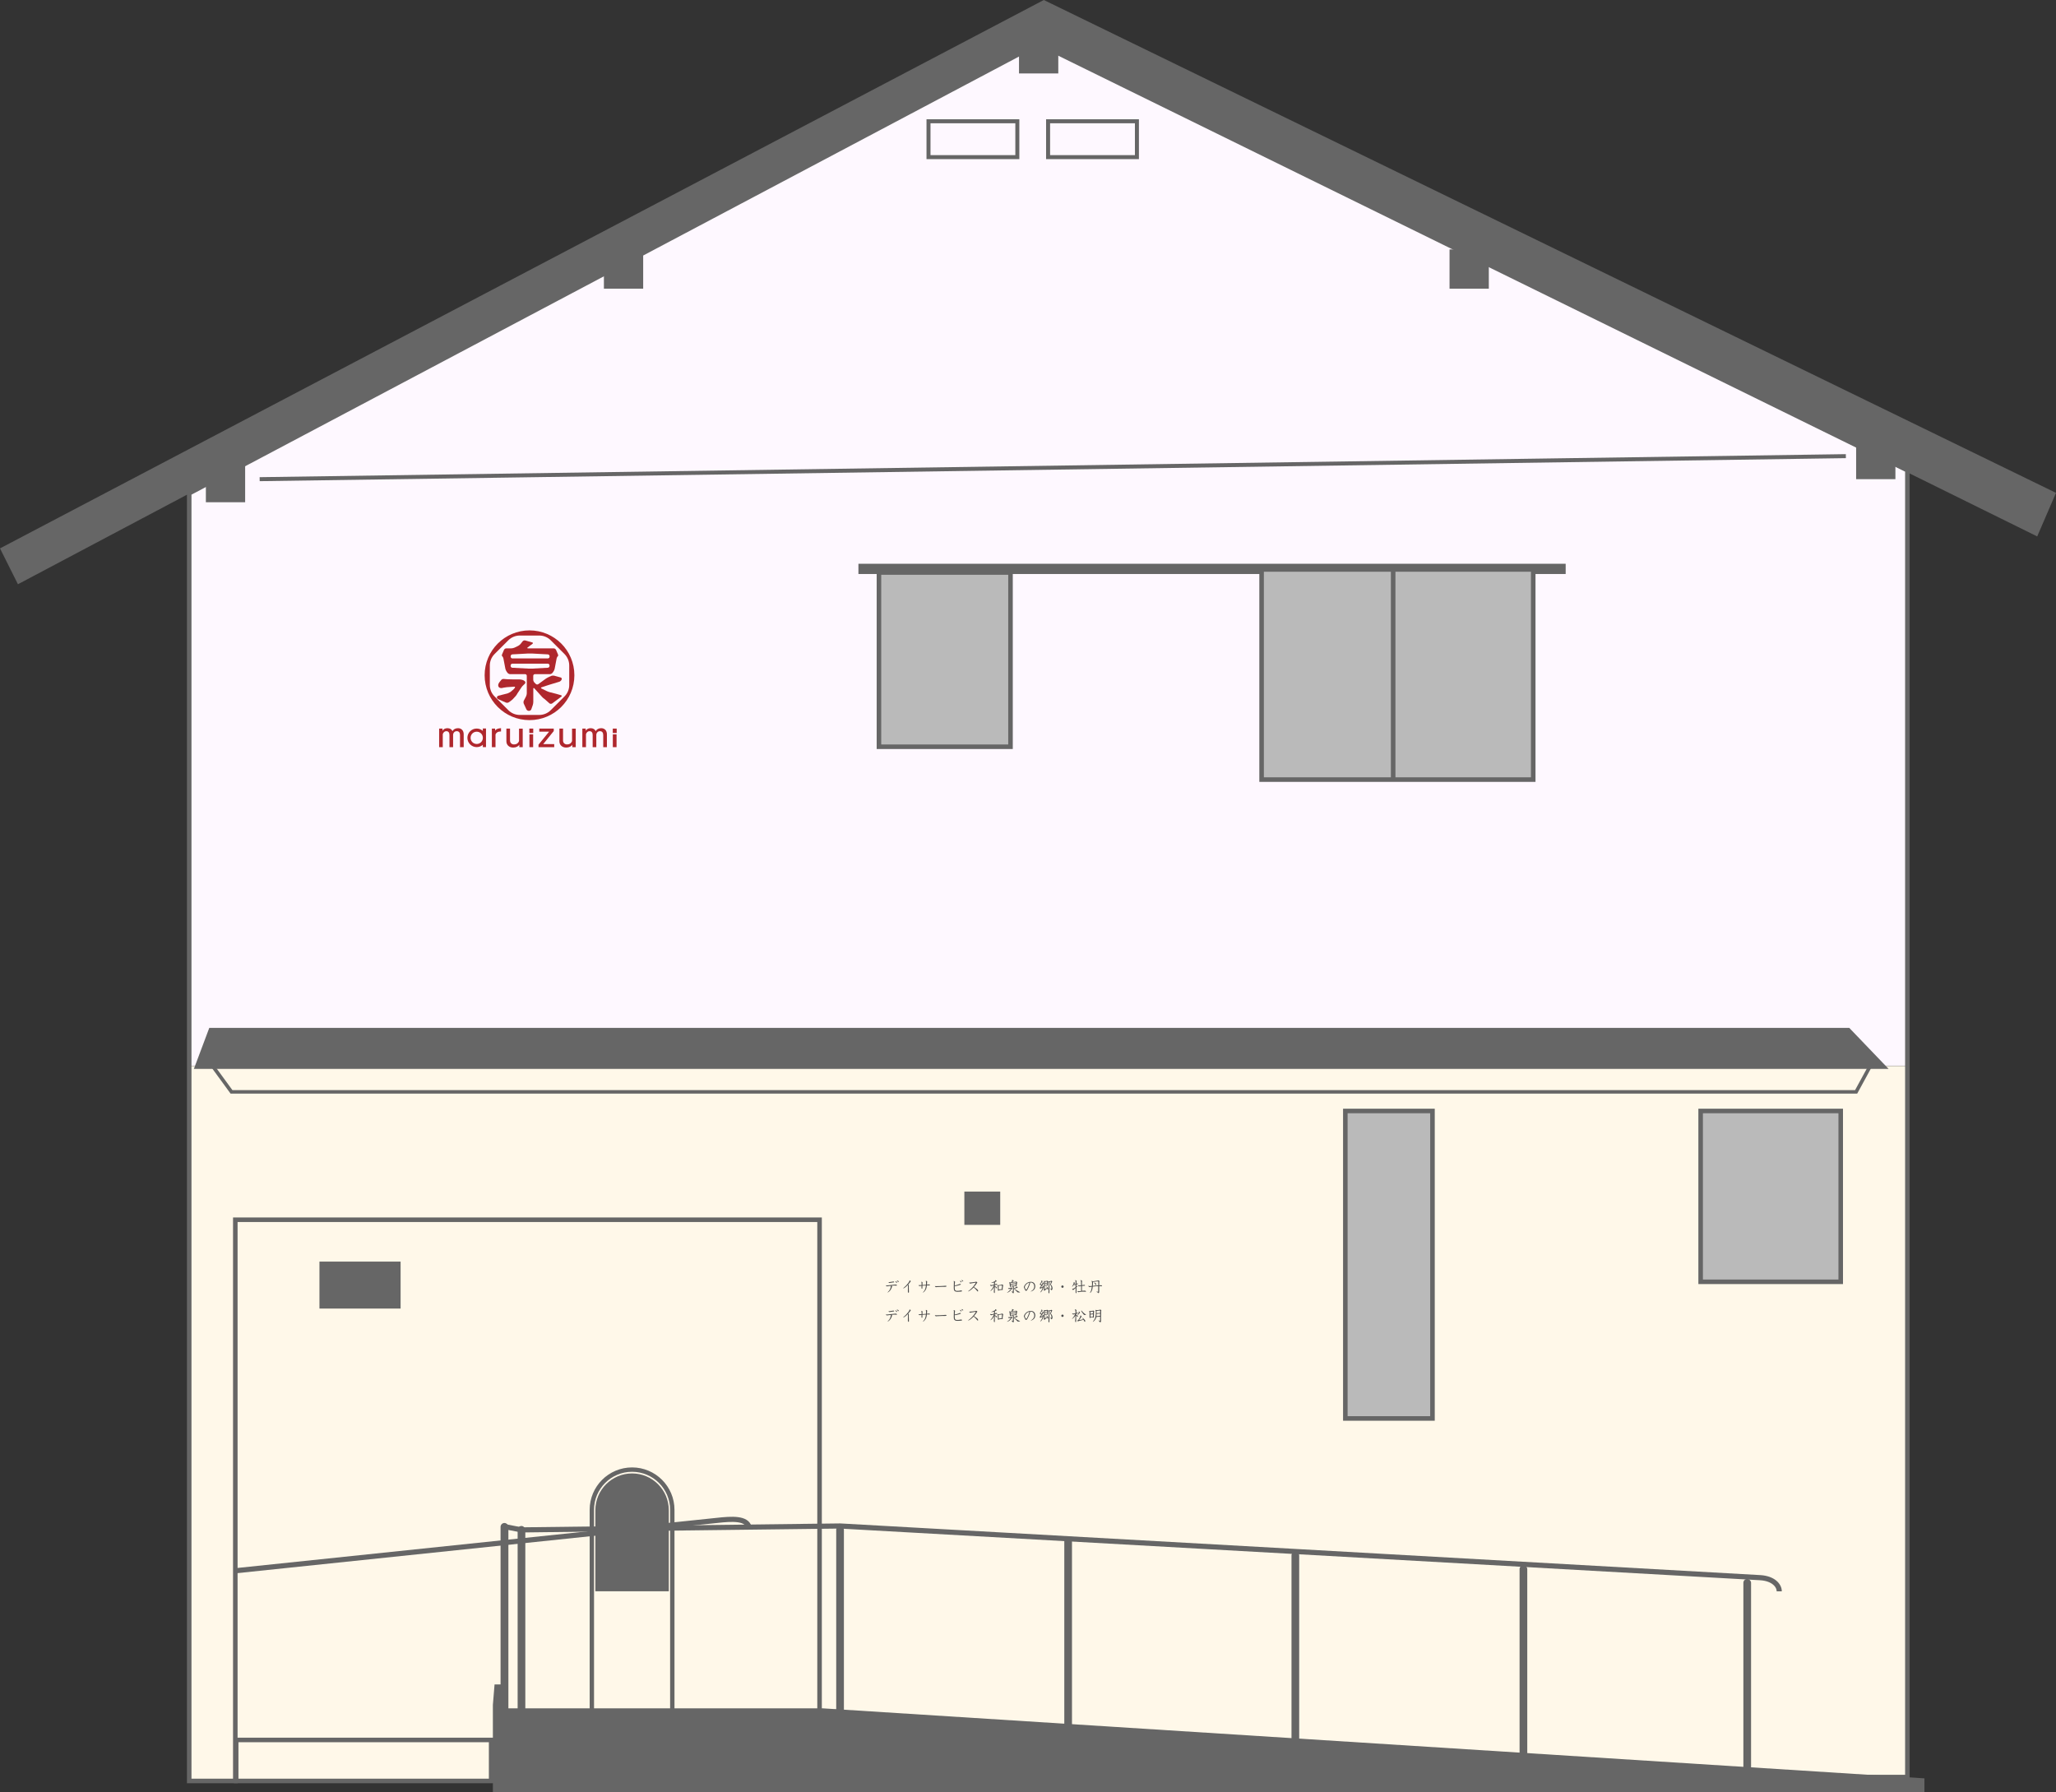
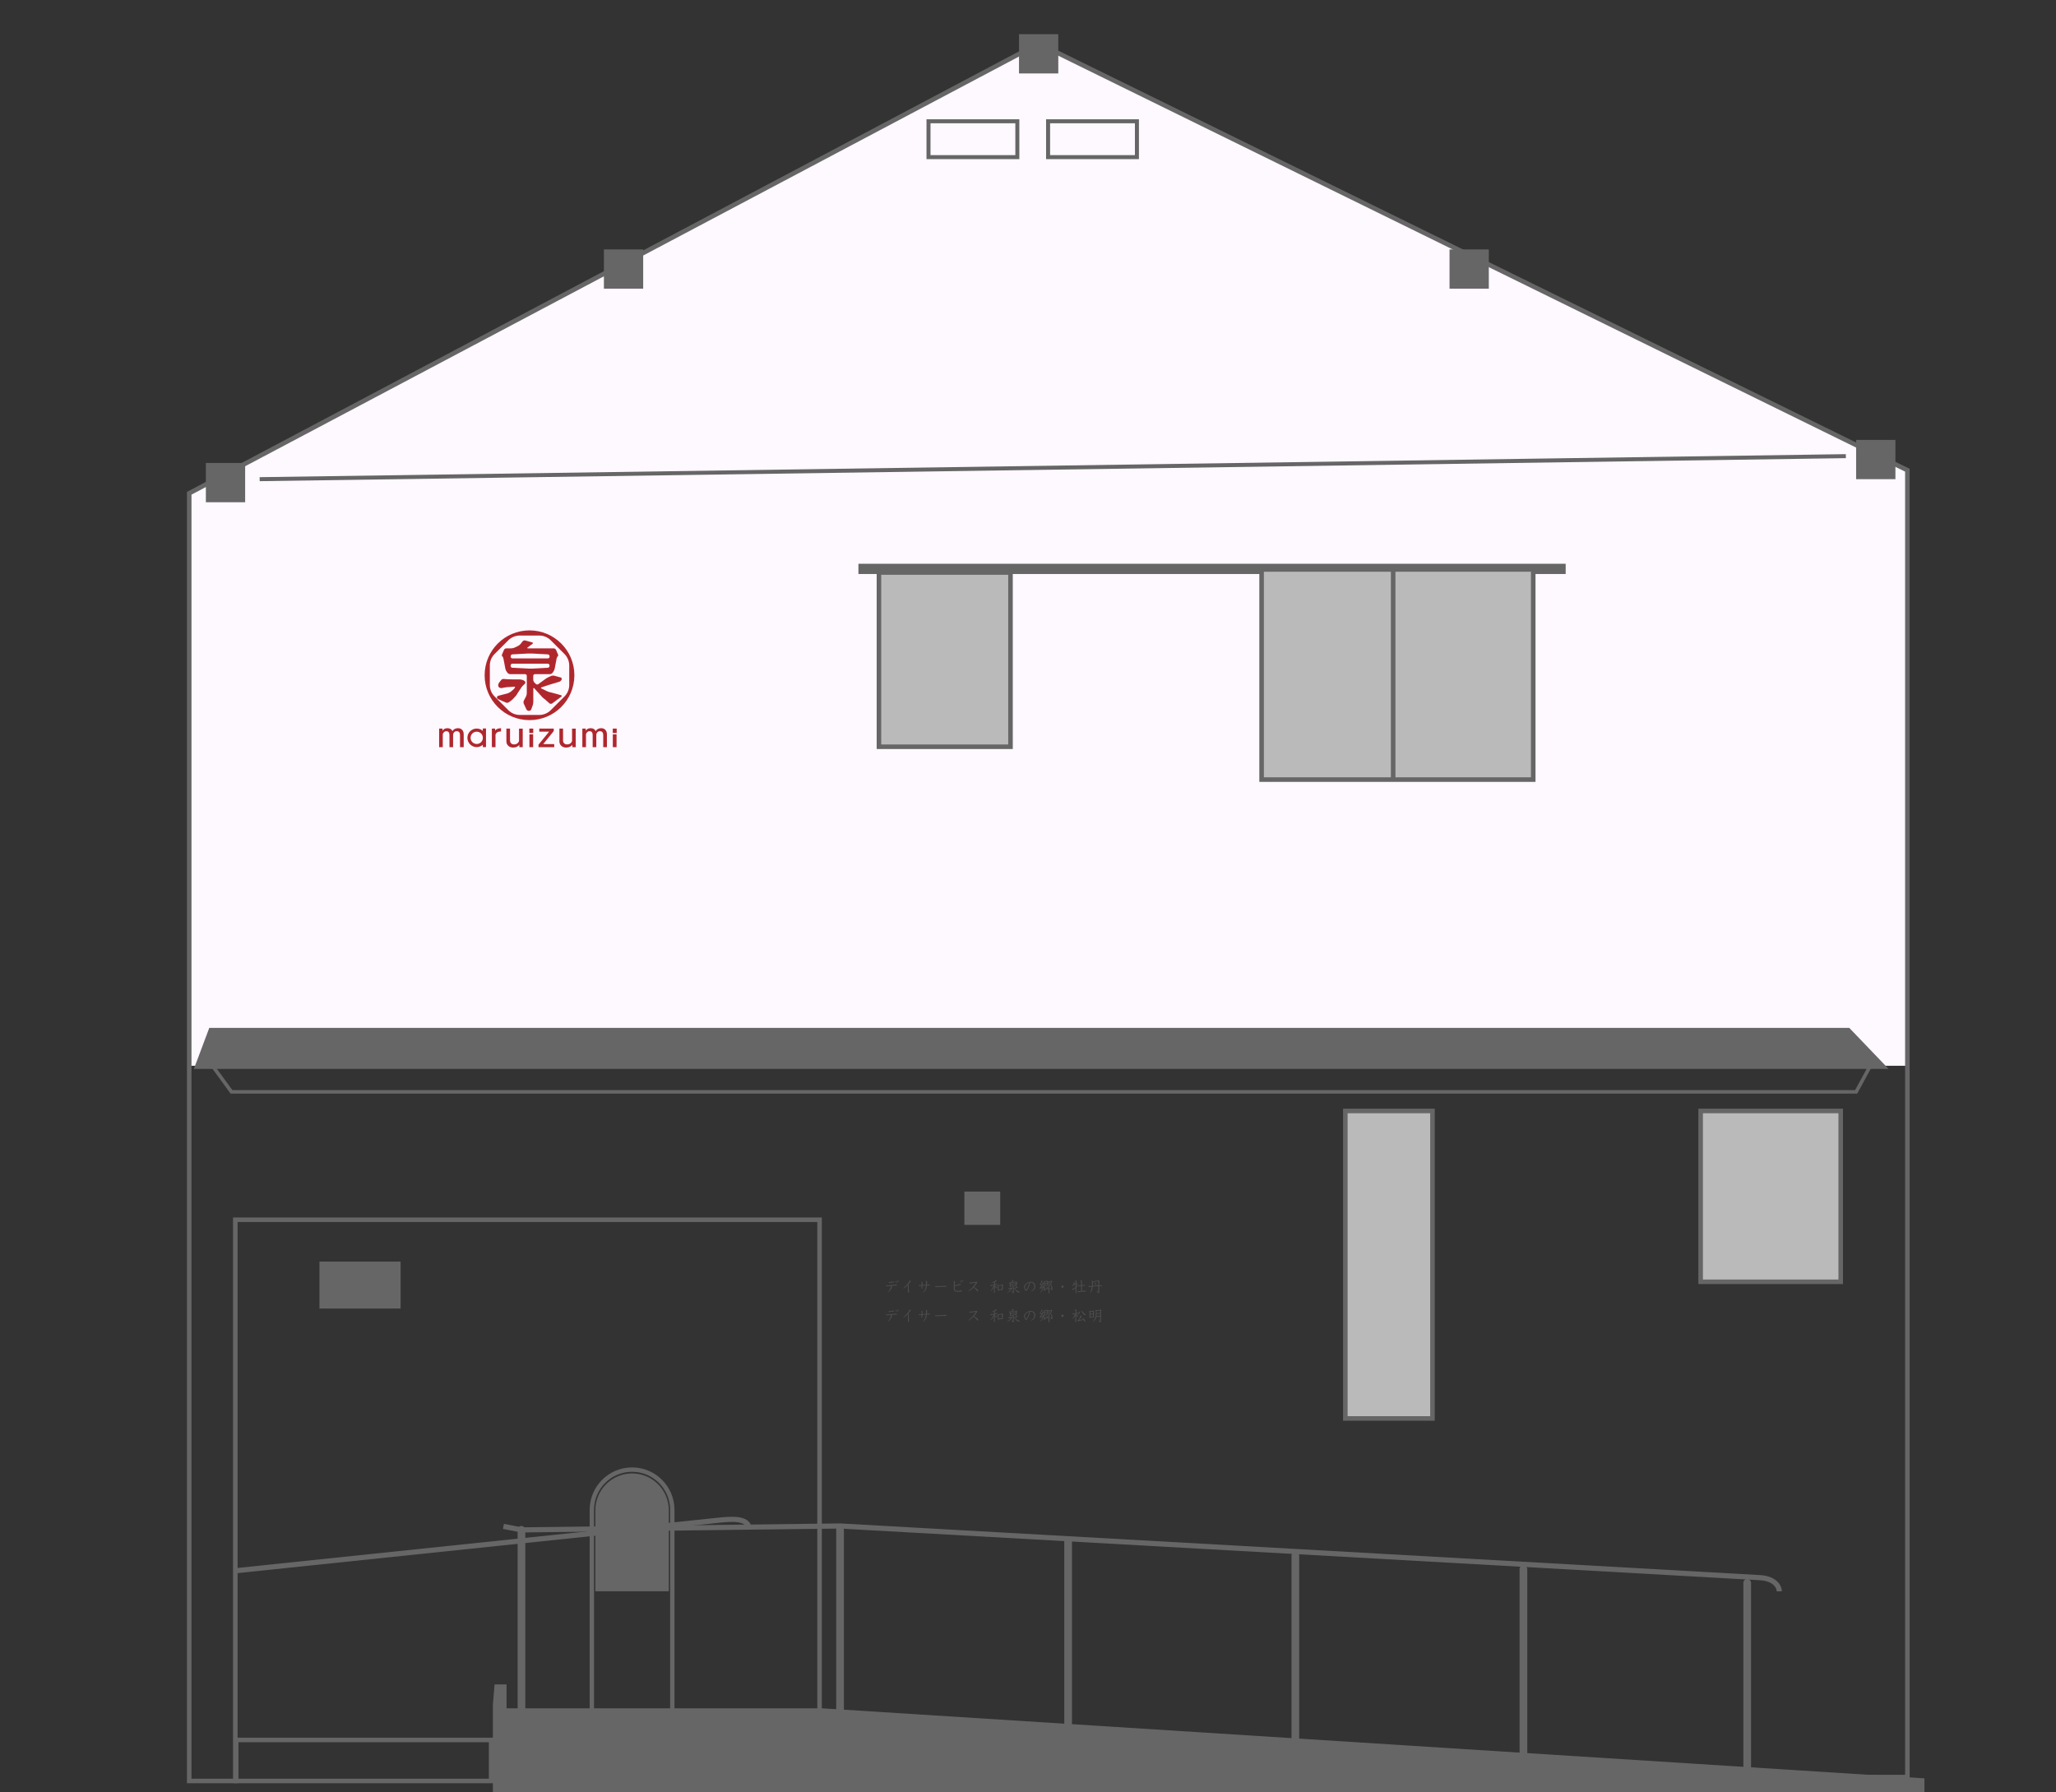
<svg xmlns="http://www.w3.org/2000/svg" id="_レイヤー_2" viewBox="0 0 451.81 393.81">
  <rect x="0" y="0" width="451.81" height="393.81" fill="#333333" stroke="none" />
  <defs>
    <style>.cls-1{stroke-width:.78px;}.cls-1,.cls-2,.cls-3,.cls-4,.cls-5,.cls-6{stroke:#666;stroke-miterlimit:10;}.cls-1,.cls-2,.cls-3,.cls-5,.cls-6{fill:none;}.cls-2{stroke-width:1.13px;}.cls-3{stroke-width:.96px;}.cls-4{fill:#bababa;}.cls-6{stroke-width:.88px;}.cls-7{fill:#4d4d4d;}.cls-7,.cls-8,.cls-9,.cls-10,.cls-11{stroke-width:0px;}.cls-8{fill:#af272d;}.cls-9{fill:#666;}.cls-10{fill:#fff8e9;}.cls-11{fill:#fef8ff;}</style>
  </defs>
  <g id="_レイヤー_2-2">
    <polygon class="cls-11" points="41.58 108.4 41.58 234.21 419.15 234.21 419.15 103.33 228.25 9.57 41.58 108.4" />
-     <polygon class="cls-10" points="41.58 234.26 41.58 391.37 51.71 391.37 51.71 391.3 180.1 391.3 180.1 390.52 419.15 390.52 419.15 234.26 41.58 234.26" />
    <polygon class="cls-5" points="41.58 108.4 41.58 391.37 51.71 391.37 51.71 268.04 180.1 268.04 180.1 390.52 419.15 390.52 419.15 103.33 228.25 9.57 41.58 108.4" />
    <polygon class="cls-9" points="108.31 374.66 108.31 393.81 422.9 393.81 422.9 390.8 180.76 375.41 111.31 375.41 111.31 370.16 108.68 370.16 108.31 374.66" />
    <rect class="cls-5" x="51.9" y="382.36" width="56.03" height="9.01" />
    <rect class="cls-4" x="295.64" y="244.14" width="19.15" height="67.57" />
    <rect class="cls-4" x="373.72" y="244.14" width="30.78" height="37.54" />
    <rect class="cls-9" x="188.64" y="123.89" width="155.42" height="2.25" />
    <rect class="cls-4" x="193.15" y="125.81" width="28.91" height="38.29" />
    <rect class="cls-4" x="277.24" y="125.14" width="59.69" height="46.18" />
    <line class="cls-5" x1="306.15" y1="171.31" x2="306.15" y2="125.51" />
    <polygon class="cls-9" points="415.02 234.89 42.61 234.89 45.99 225.88 406.38 225.88 415.02 234.89" />
    <polygon class="cls-1" points="46.36 233.76 50.87 239.94 407.89 239.94 411.26 233.76 46.36 233.76" />
    <rect class="cls-6" x="230.32" y="26.65" width="19.52" height="7.88" />
    <rect class="cls-6" x="204.04" y="26.65" width="19.52" height="7.88" />
    <rect class="cls-9" x="45.24" y="101.74" width="8.63" height="8.63" />
    <rect class="cls-9" x="407.89" y="96.67" width="8.63" height="8.63" />
    <rect class="cls-9" x="132.71" y="54.81" width="8.63" height="8.63" />
    <rect class="cls-9" x="318.54" y="54.81" width="8.63" height="8.63" />
    <rect class="cls-9" x="223.93" y="7.51" width="8.63" height="8.63" />
    <line class="cls-6" x1="57.06" y1="105.3" x2="405.63" y2="100.24" />
    <path class="cls-9" d="M138.9,323.79h0c4.45,0,8.07,3.62,8.07,8.07v17.83h-16.14v-17.83c0-4.45,3.62-8.07,8.07-8.07Z" />
    <path class="cls-3" d="M147.74,385.69v-53.9c0-4.88-3.96-8.84-8.84-8.84h0c-4.88,0-8.84,3.96-8.84,8.84v53.9" />
    <rect class="cls-9" x="233.88" y="337.59" width="1.69" height="42.52" rx=".84" ry=".84" />
    <rect class="cls-9" x="183.76" y="335.34" width="1.69" height="42.52" rx=".84" ry=".84" />
    <rect class="cls-9" x="113.75" y="335.34" width="1.69" height="42.52" rx=".84" ry=".84" />
-     <rect class="cls-9" x="110" y="334.68" width="1.72" height="43.17" rx=".86" ry=".86" />
    <rect class="cls-9" x="283.81" y="340.97" width="1.69" height="42.52" rx=".84" ry=".84" />
    <rect class="cls-9" x="333.93" y="343.97" width="1.69" height="42.52" rx=".84" ry=".84" />
    <rect class="cls-9" x="383.11" y="346.98" width="1.69" height="42.52" rx=".84" ry=".84" />
    <path class="cls-2" d="M110.63,335.43l3.98.77,70-.86s199.44,11.17,202.25,11.36c2.82.19,4.13,1.69,4.13,3" />
    <rect class="cls-9" x="70.2" y="277.24" width="17.83" height="10.32" />
    <path class="cls-2" d="M51.62,345.19s102.49-10.7,105.87-11.07c3.38-.38,6.57-.56,7.13,1.5" />
    <rect class="cls-9" x="211.92" y="261.85" width="7.88" height="7.32" />
    <path class="cls-8" d="M101.09,164.19v-2.65c0-.56-.25-.86-.72-.86s-.78.36-.8.81v2.7h-.8v-2.65c0-.56-.23-.86-.71-.86-.36,0-.63.26-.76.65v2.86h-.8v-4.08h.74v.48c.18-.32.54-.57,1.09-.57s.95.26,1.11.67c.16-.38.61-.67,1.2-.67.76,0,1.26.52,1.26,1.34v2.83h-.81Z" />
    <path class="cls-8" d="M108.09,164.19v-4.08h.71v.43c.24-.34.69-.49,1.3-.52v.73s-.06,0-.16,0c-.52,0-.89.24-1.05.64v2.81h-.8Z" />
    <path class="cls-8" d="M106.1,160.1v.51c-.36-.32-.83-.51-1.35-.51-1.13,0-2.04.92-2.04,2.04s.92,2.04,2.04,2.04c.52,0,.99-.19,1.35-.51v.51h.7v-4.09h-.7ZM104.76,163.49c-.74,0-1.35-.6-1.35-1.35s.6-1.35,1.35-1.35,1.35.6,1.35,1.35-.6,1.35-1.35,1.35" />
    <path class="cls-8" d="M114.12,164.19v-.55c-.2.38-.72.64-1.35.64-.86,0-1.49-.55-1.49-1.38v-2.79h.8v2.61c0,.55.38.87.89.87s.92-.26,1.09-.75v-2.72h.81v4.08h-.75Z" />
    <path class="cls-8" d="M116.32,160.11h.86v.97h-.86v-.97ZM116.34,161.37h.82v2.82h-.82v-2.82Z" />
    <path class="cls-8" d="M134.66,160.11h.86v.97h-.86v-.97ZM134.67,161.37h.82v2.82h-.82v-2.82Z" />
    <polygon class="cls-8" points="118.34 164.19 118.34 163.64 120.66 160.79 118.51 160.79 118.51 160.11 121.69 160.11 121.69 160.65 119.37 163.52 121.79 163.52 121.79 164.19 118.34 164.19" />
    <path class="cls-8" d="M125.77,164.19v-.55c-.2.38-.72.64-1.35.64-.86,0-1.49-.55-1.49-1.38v-2.79h.8v2.61c0,.55.38.87.89.87s.92-.26,1.09-.75v-2.72h.81v4.08h-.75Z" />
    <path class="cls-8" d="M132.56,164.19v-2.65c0-.56-.25-.86-.72-.86s-.78.36-.8.81v2.7h-.8v-2.65c0-.56-.23-.86-.71-.86-.36,0-.63.26-.76.65v2.86h-.8v-4.08h.74v.48c.18-.32.54-.57,1.09-.57s.95.26,1.11.67c.16-.38.61-.67,1.2-.67.76,0,1.26.52,1.26,1.34v2.83h-.81Z" />
    <path class="cls-8" d="M116.36,138.53c-5.44,0-9.86,4.41-9.86,9.86s4.41,9.86,9.86,9.86,9.86-4.41,9.86-9.86-4.41-9.86-9.86-9.86M124.05,153.04l-3.03,3.03c-.66.66-1.57,1.04-2.51,1.04h-4.29c-.94,0-1.84-.37-2.51-1.04l-3.03-3.03c-.67-.66-1.04-1.57-1.04-2.51v-4.29c0-.94.37-1.84,1.04-2.51l3.03-3.03c.66-.66,1.57-1.04,2.51-1.04h4.29c.94,0,1.84.37,2.51,1.04l3.03,3.03c.66.66,1.04,1.57,1.04,2.51v4.29c0,.94-.37,1.84-1.04,2.51" />
    <path class="cls-8" d="M115.34,150.26c.1-.11.14-.3.08-.43s-.25-.28-.43-.35l-.19-.07c-.18-.06-.48-.11-.67-.11h-.75c-.19.01-.5.01-.69,0l-1.12-.03c-.19,0-.5-.03-.68-.05l-.18-.02c-.19-.03-.44.07-.56.22l-.45.56c-.12.15-.22.42-.22.61h0c0,.2.11.43.26.51.14.09.41.13.59.09l.37-.08c.18-.04.49-.09.68-.1l1.61-.11c.19-.01.25.1.14.26l-.07.09c-.11.15-.33.37-.48.47l-.38.32c-.16.11-.49.28-.67.34l-2.01.51c-.18.06-.33.23-.33.37s.14.33.31.4l1.69.74c.17.08.44.05.6-.06l.34-.23c.16-.11.39-.3.53-.43l.67-.73c.14-.13.29-.43.39-.59l.85-1.28c.1-.16.27-.36.38-.45.1-.09.27-.25.37-.36" />
    <path class="cls-8" d="M123.28,152.78l-.33-.1c-.19-.06-.5-.15-.69-.2l-1.52-.39c-.19-.05-.49-.17-.67-.26l-1.06-.52c-.18-.09-.17-.22.02-.28l1.09-.36c.19-.06.5-.16.69-.22l2.11-.64c.19-.06.41-.26.48-.44l.03-.06c.07-.18-.02-.38-.21-.43l-1.42-.39c-.19-.05-.5-.03-.68.05l-.61.28c-.18.08-.46.25-.62.36l-1.59,1.16c-.16.12-.41.1-.55-.04l-.31-.31c-.14-.14-.26-.42-.26-.62v-.86c0-.2.16-.36.36-.36h3.29c.2,0,.46-.13.58-.29l.2-.27c.12-.16.25-.45.28-.64l.43-2.26c.04-.19.15-.4.25-.46.1-.06.12-.25.04-.44l-.42-.98c-.08-.18-.3-.33-.5-.33h-5.65c-.2,0-.23-.1-.07-.22l1.04-.78c.16-.12.13-.26-.06-.31l-1.53-.43c-.19-.05-.45.03-.57.19l-.45.57c-.12.16-.37.35-.55.44l-.81.39c-.18.08-.49.15-.69.15h-1.1c-.2,0-.42.15-.5.33l-.42.98c-.08.18-.06.38.04.44.1.06.21.26.25.46l.43,2.26c.04.19.16.48.28.64l.2.27c.12.16.38.29.58.29h3.29c.2,0,.36.16.36.36v3.86c0,.2-.08.5-.17.68l-.48.92c-.09.18-.1.47-.02.65l.58,1.26c.08.18.31.33.51.33h.09c.2,0,.41-.15.48-.34l.32-.91c.07-.19.12-.5.12-.7v-2.89c0-.2.11-.24.24-.09l1.72,1.9c.13.15.38.36.55.46l1.07.95c.17.11.43.1.59-.02l1.98-1.47c.16-.12.13-.26-.05-.32M112.22,144.2c0-.21.17-.39.38-.4l3.49-.19c.21-.01.54-.01.75,0l3.55.19c.21.01.38.19.38.4v.11c0,.21-.17.38-.38.38h-7.79c-.21,0-.38-.17-.38-.38v-.11ZM116.89,146.93c-.21.01-.54.01-.75,0l-3.55-.19c-.21-.01-.38-.19-.38-.4v-.11c0-.21.17-.38.38-.38h7.79c.21,0,.38.17.38.38v.11c0,.21-.17.39-.38.4l-3.49.19Z" />
    <path class="cls-7" d="M196.04,282.7s-.13.41-.24.61c-.29.53-.7.71-.73.71-.01,0-.02,0-.02-.02,0-.02,0-.03.04-.06.17-.15.47-.41.63-1,.02-.08.05-.21.05-.29,0-.04,0-.06-.02-.08-.05,0-.54.06-.66.08-.03,0-.14.03-.16.03-.12,0-.26-.14-.26-.19,0-.02.02-.04.04-.04.02,0,.2.03.23.03.07,0,1.29-.14,1.53-.16.06,0,.35-.04.37-.04.07,0,.27.09.27.17,0,0,0,.08-.11.08,0,0-.16-.02-.17-.02-.06,0-.18-.01-.29-.01-.19,0-.39.01-.58.04.04.08.07.12.07.15ZM195.31,281.75s.12,0,.14,0c.08,0,.44-.06.66-.1.04,0,.2-.04.22-.04.09,0,.16.07.16.14,0,.06-.04.06-.22.07-.1,0-.24.02-.57.08-.03,0-.19.04-.21.04-.06,0-.23-.08-.23-.16,0-.03.03-.04.04-.04ZM196.72,281.57c.16,0,.4.1.4.25,0,.07-.05.1-.08.1-.04,0-.05-.01-.12-.11-.09-.12-.15-.18-.2-.22v-.02ZM197.48,281.65c0,.05-.03.1-.07.1-.04,0-.05-.01-.16-.14-.09-.11-.14-.15-.19-.18,0,0,0,0,0-.02.13-.02.44.07.44.23Z" />
    <path class="cls-7" d="M199.46,282.4c-.26.27-.5.51-.8.67-.07.04-.15.07-.17.07-.01,0-.02,0-.02-.02,0-.02.02-.04.06-.07.26-.22.71-.61,1.18-1.27.03-.04.15-.21.15-.31,0,0,0-.05,0-.06,0-.03.02-.04.04-.04.08,0,.24.13.24.21,0,.03,0,.03-.07.1-.08.08-.38.46-.44.54-.04.05-.05.05-.05.06,0,.02.07.09.08.11.04.07.05.11.05.17s0,.33,0,.38c0,.15.03.87.03.94,0,.15-.02.21-.08.21-.08,0-.15-.1-.15-.24,0-.03,0-.17,0-.2,0-.2.02-.55.02-.83,0-.32-.02-.36-.04-.42h0Z" />
    <path class="cls-7" d="M202.52,282.4v-.31s0-.17-.02-.25c0-.02-.04-.12-.04-.13,0-.03.03-.04.05-.04.04,0,.22.06.22.18,0,.03-.02.14-.02.17v.35s0,.02,0,.02l.52-.04s.25-.02.25-.02c.02-.02.02-.4.02-.45,0-.03,0-.17-.02-.24,0-.02-.05-.11-.05-.13,0-.02.03-.04.06-.04.03,0,.25.04.25.18,0,.03-.02.15-.02.18l-.02.46v.02s.03,0,.03,0c.03,0,.23-.02.26-.03.03,0,.14-.03.16-.03.06,0,.2.06.2.15,0,.07-.06.07-.1.07-.02,0-.28,0-.33,0-.09,0-.17,0-.24,0h0c-.04.43-.1.89-.53,1.33-.06.06-.25.24-.33.24-.01,0-.02,0-.02-.02,0-.02,0-.02.06-.07.54-.53.58-1.19.6-1.46l-.33.02-.38.03h-.05s-.01.02-.01.02c0,.09,0,.42,0,.48,0,.07-.01.16-.08.16-.09,0-.12-.12-.12-.21,0-.04.02-.35.02-.41v-.02c-.24.03-.27.03-.29.03-.03,0-.14.03-.16.03-.08,0-.2-.12-.2-.17,0-.03.02-.04.05-.04.03,0,.16.01.18.01.06,0,.34-.02.4-.02h.02Z" />
    <path class="cls-7" d="M205.44,282.65s.02-.04.04-.04.11.03.13.03c.04,0,.09,0,.15,0,.58,0,1.14-.03,1.61-.06.06,0,.36-.03.4-.03.08,0,.24.02.24.09s-.13.14-.27.14c-.32,0-.96,0-1.76.05-.05,0-.26.03-.3.03-.08,0-.24-.15-.24-.23Z" />
    <path class="cls-7" d="M209.87,282.46c.18,0,.65-.15.92-.26.04-.02.16-.07.19-.07.09,0,.16.07.16.12,0,.06-.09.09-.24.13-.62.18-.85.24-.97.24-.02,0-.11-.02-.13-.02,0,0,0,0,0,.02,0,.04,0,.22,0,.26,0,.57.04.79.56.79.22,0,.43-.02.64-.06.03,0,.18-.04.21-.04.09,0,.2.07.2.15,0,.05-.04.07-.13.09-.11.02-.54.06-.84.06-.77,0-.85-.3-.85-.95,0-.19.03-1.02.03-1.18,0-.06,0-.08-.03-.12,0-.01-.04-.06-.04-.07,0,0,0-.04.06-.04.12,0,.27.12.27.2,0,.03-.03.14-.04.17,0,.04-.05.52-.04.59.03,0,.04,0,.07,0ZM211.3,281.69s-.02.11-.08.11c-.05,0-.07-.03-.14-.13-.03-.04-.04-.06-.16-.18-.02-.02-.02-.02-.02-.03,0-.01,0,0,.03,0,.04,0,.37.07.37.24ZM211.59,281.62s-.06-.03-.14-.11c-.01-.02-.12-.14-.18-.18-.02-.02-.02-.02-.02-.03,0,0,.02-.01.02-.01.04,0,.39.05.39.24,0,.03-.01.09-.07.09Z" />
    <path class="cls-7" d="M214.95,283.67c0,.08-.02.14-.09.14-.04,0-.06-.02-.18-.17-.13-.17-.5-.57-.71-.73-.72.73-1.14.88-1.2.88-.01,0-.03,0-.03-.02,0-.02.03-.04.07-.07,1.1-.79,1.63-1.78,1.63-1.82,0-.02-.02-.02-.03-.02-.04,0-.89.15-.96.16-.03,0-.18.05-.21.05-.08,0-.25-.11-.25-.19,0-.04.04-.04.05-.04.02,0,.12,0,.14,0,.25,0,.84-.09,1.13-.14.04,0,.18-.05.21-.05.06,0,.25.12.25.19,0,.02,0,.03-.11.15-.05.06-.24.34-.28.4-.05.07-.3.36-.35.42.7.48.91.62.91.85Z" />
    <path class="cls-7" d="M218.1,281.91c-.08.02-.15.03-.2.03-.02,0-.06,0-.07-.03l.03-.02.24-.11.22-.09.22-.11s.16-.08.16-.15c0-.02-.02-.05-.03-.08,0-.02.01-.03.08-.03.08,0,.26.13.26.2,0,.03-.02.07-.05.08-.02,0-.09.03-.1.03l-.28.12c.06.05.09.06.09.11,0,.02-.03.12-.03.15,0,.07-.01.14-.02.22.07,0,.14-.03.21-.06.08-.04.1-.04.13-.04.05,0,.18.06.18.14,0,.09-.1.09-.23.09-.09,0-.21.02-.29.04-.01.08,0,.1,0,.24.05.02.24.08.27.1.07.04.18.13.18.27,0,.07-.02.12-.07.12-.05,0-.06-.02-.17-.18-.06-.09-.17-.19-.22-.22v1.2c0,.11,0,.22-.09.22-.08,0-.13-.17-.12-.31l.03-.43.02-.57-.1.17c-.35.58-.67.7-.71.7,0,0-.01,0-.02,0h0s.21-.25.21-.25l.19-.25.15-.25.09-.16.14-.3v-.03s-.23.05-.23.05c-.12.03-.19.05-.3.1,0,0-.02,0-.04,0-.08,0-.26-.15-.26-.22,0-.04.03-.06.04-.06s.09.04.11.04c.04,0,.09.02.13.02.02,0,.06,0,.11,0l.25-.05s.2-.05.23-.06c0-.2.01-.42-.04-.46l-.3.08ZM219.99,283.48l-.28.03-.22.04c-.04.08-.06.11-.09.11-.06,0-.12-.11-.12-.2v-.29s-.02-.32-.02-.32c-.01-.19-.01-.21-.04-.29,0-.02-.07-.11-.07-.13s.02-.04.05-.04c.03,0,.14.05.17.05.01,0,.47-.07.5-.08.03,0,.19-.04.21-.04.09-.05.1-.06.13-.06.05,0,.25.12.25.19,0,.03-.04.14-.04.16-.03.13-.08.53-.1.67.04.05.06.06.06.1,0,.06-.04.09-.1.09h-.29ZM219.46,283.13s0,.22.02.25l.4-.06.25-.03v-.04s.05-.49.05-.49c0,0,.01-.22.01-.24,0-.05-.01-.05-.04-.05l-.32.04-.3.04-.1.02.03.54Z" />
    <path class="cls-7" d="M222.11,283.17l-.32.11s-.03,0-.05,0c-.08,0-.21-.14-.21-.21,0-.02.01-.04.03-.04.02,0,.09.04.1.04.02,0,.06,0,.08,0,.11,0,.28-.06.34-.08.03,0,.13-.07.16-.07.03,0,.23.1.23.16,0,.02,0,.03-.06.08,0,.01-.05.08-.06.09l-.17.23-.17.19c-.15.17-.53.39-.69.39-.01,0-.02,0-.04-.01.02-.03.03-.04.11-.08.19-.09.69-.53.8-.85l-.08.02ZM222.97,281.68c.05,0,.12-.01.17-.02.03,0,.14-.04.16-.04.07,0,.24.13.24.21,0,.02-.04.1-.04.12l-.05.25-.04.27c-.03.18-.07.2-.12.2-.02,0-.03,0-.11-.07-.04,0-.04,0-.09,0l-.27.02c-.07,0-.1,0-.16.03.1.08.14.12.14.16,0,.02-.02.11-.02.13,0,.04-.01.15-.02.2l.08-.04.22-.11c.11-.05.27-.14.28-.2.02-.08.02-.09.04-.09.02,0,.22.11.25.24l-.03.04-.46.15c-.06.02-.2.05-.26.06l.39.25.33.21.23.13s.2.11.26.14c.06.03.06.04.09.07h-.03s-.07.03-.07.03h-.28s-.16,0-.2-.04l-.41-.41-.24-.22c-.05-.05-.08-.07-.17-.14v.29s0,.5,0,.5c0,.1-.05.21-.12.21-.03,0-.04-.01-.07-.04-.01-.01-.06-.07-.07-.09l-.24-.22-.03-.03h0s.02-.02.02-.02c.02,0,.26.04.27.04.04,0,.05-.08.05-.11v-.3s0-.33,0-.33c0-.23,0-.26-.02-.31,0-.05-.08-.14-.1-.14-.02,0-.3.04-.33.07-.08.07-.08.08-.11.08-.08,0-.1-.12-.11-.17l-.04-.41c0-.07-.04-.3-.07-.36,0-.01-.05-.06-.05-.07,0-.03.03-.03.05-.03.04,0,.2.05.23.05.02,0,.18-.01.2-.03.06-.05.2-.33.2-.37,0-.02-.02-.03-.04-.05-.01-.01-.02-.03-.04-.05.02-.03.03-.04.07-.04.07,0,.27.08.29.09.02.01.04.03.04.05,0,.03,0,.04-.09.11-.07.05-.1.1-.2.22l.5-.06ZM223.23,282.01s.06,0,.06-.15c0-.07-.07-.06-.11-.06l-.64.08-.42.06s-.06,0-.06.03c0,.02,0,.2.03.2.01,0,.08-.02.09-.03.03,0,.09-.01.11-.02l.45-.06.49-.05ZM223.02,282.45s.16,0,.19-.02c.02,0,.05-.19.05-.25-.03,0-.06,0-.08,0l-.42.04-.36.05s-.22.04-.26.04c-.05,0-.05.02-.05.04,0,.06.01.16.03.22.03,0,.14-.02.16-.03l.33-.04.41-.04Z" />
    <path class="cls-7" d="M225.09,283.13c-.08-.18-.09-.2-.09-.25,0-.36.59-1.2,1.51-1.2.74,0,.99.53.99,1.01,0,.88-.91,1.12-.96,1.12-.02,0-.03,0-.03-.02,0-.02,0-.02.06-.05.16-.08.71-.39.71-1.05,0-.3-.15-.86-.82-.86-.04,0-.06,0-.1,0,.01.05.02.08.02.12,0,.08-.25.82-.54,1.34-.12.22-.2.37-.37.37-.13,0-.2-.16-.25-.26l-.12-.28ZM225.5,282.28c-.22.23-.3.48-.3.56,0,.12.19.58.3.58.08,0,.19-.21.28-.38.2-.39.32-.76.38-.98.04-.14.04-.15.04-.21-.12.03-.43.14-.69.42Z" />
    <path class="cls-7" d="M228.89,281.83l-.21.31.16.14.06.06.15-.25s.08-.15.08-.18c0-.02-.02-.1-.03-.11.02,0,.03-.01.04-.01.06,0,.22.13.22.2,0,0,0,.02,0,.03l-.55.77s-.08.1-.09.12l.24-.04s.12-.03.16-.04c0-.05,0-.07,0-.11,0-.08,0-.09-.05-.14,0-.02,0-.05.05-.05.05,0,.25.08.25.16,0,.02-.04.12-.04.14l-.06.26c-.04.18-.22.51-.35.67-.09.1-.25.24-.35.25h0s.01-.05.06-.1c.09-.09.25-.32.31-.45.04-.09.13-.29.16-.5l-.24.11c-.05.02-.18.09-.25.13-.08,0-.13-.17-.13-.2,0-.05.02-.06.08-.11.07-.06.24-.33.26-.38,0-.02-.18-.16-.21-.17-.1-.05-.11-.05-.11-.1,0-.07.02-.11.06-.14.03-.01.05-.04.07-.07l.11-.2c.12-.21.12-.28.12-.29,0,0-.04-.11-.04-.12t.06-.03c.07,0,.22.12.22.18,0,.04-.04.09-.04.1l-.14.19ZM229.88,281.51s.12-.03.13-.03c0,0,.07-.04.09-.04.03,0,.2.08.2.15,0,.02-.02.05-.03.09,0,.03-.02.06-.02.09v.41s-.01.19-.02.21c0,.12-.05.17-.11.17-.03,0-.04-.01-.07-.04-.02-.01-.02-.01-.04-.01-.03,0-.09,0-.12,0l-.16.02-.12.02v.71s0,.05,0,.05c.03,0,.09-.04.12-.06l.21-.14s.1-.06.13-.09c-.03-.1-.04-.11-.08-.21-.04-.1-.05-.11-.06-.14,0,0,0,0,.02,0,.05,0,.4.3.4.56,0,.05-.01.15-.09.15-.06,0-.1-.05-.14-.23l-.28.23-.21.17s-.06.06-.07.07c-.02.02-.03.02-.05.02-.06,0-.15-.13-.15-.17,0-.02.04-.11.04-.12,0-.02.02-.08.02-.09v-.56s.02-.92.02-.92c0-.04,0-.1-.02-.13,0-.02-.05-.1-.06-.12.02-.01.04-.03.06-.03.02,0,.11.04.13.04.02,0,.04,0,.07,0l.25-.04ZM229.93,282.38s.1-.01.12-.02v-.08s.02-.23.02-.23h-.02l-.29.03s-.1.01-.14.03v.25s0,.04,0,.06l.31-.04ZM230.06,281.91s0-.08,0-.1c0-.04,0-.14,0-.17-.02,0-.05,0-.1,0l-.33.06c0,.14,0,.15,0,.28l.43-.05ZM231.05,282.02c-.03.07-.1.18-.14.26.12.12.38.38.38.81,0,.29-.13.43-.22.43-.02,0-.04,0-.08-.06-.02-.04-.06-.1-.11-.16-.03-.03-.12-.13-.12-.15,0,0,0-.01,0-.02.02,0,.04.02.06.03.09.04.12.06.18.06.05,0,.06-.12.06-.17,0-.18-.06-.46-.21-.62-.02-.02-.1-.08-.1-.1,0,0,0-.02,0-.03l.13-.36s.06-.16.08-.26v-.02s-.22.04-.22.04c-.02,0-.1.02-.13.03v2.16c0,.2,0,.32-.08.32-.09,0-.13-.16-.13-.19l.02-.43v-.7s.02-.48.02-.48v-.25c0-.42-.06-.49-.12-.57.02-.02.03-.04.05-.04.04,0,.18.04.22.04.08,0,.46-.14.48-.14.06,0,.17.13.17.18,0,.03-.08.1-.09.12l-.14.3Z" />
    <path class="cls-7" d="M233.74,282.74c0,.14-.11.26-.26.26s-.26-.12-.26-.26.12-.26.26-.26.26.12.26.26Z" />
    <path class="cls-7" d="M236.36,281.69c0-.16,0-.24-.09-.32,0-.02,0-.05.05-.05.04,0,.26.07.26.16,0,.02-.02.1-.02.11,0,.02,0,.08,0,.12v.39s.15-.07.19-.07c.06,0,.14.03.14.1,0,.06-.06.07-.14.09-.04,0-.17.04-.2.05v.44s.15-.11.23-.17c.03-.02.05-.04.08-.04.02,0,.02.01.02.02,0,.02-.02.05-.05.08l-.2.21-.08.08v.92c0,.21,0,.23,0,.28,0,.04-.03.1-.08.1-.09,0-.11-.19-.11-.22,0-.02.01-.26.01-.3v-.62c-.06.05-.36.3-.42.35-.05.05-.09.09-.12.09-.07,0-.21-.16-.21-.26,0-.02,0-.04.03-.04,0,0,.12.03.14.03.11,0,.54-.34.57-.36v-.52s-.23.06-.25.06-.03,0-.12-.07c-.22.35-.34.43-.37.43,0,0-.03,0-.03-.03,0-.01.05-.11.09-.16.03-.05.27-.45.27-.64,0-.02,0-.04-.01-.06-.03-.04-.03-.04-.03-.05,0-.04.03-.04.07-.04.05,0,.24.09.24.16,0,.02-.14.27-.16.3.1.01.18-.01.3-.05v-.46ZM237.56,282.62h-.1s-.23.04-.23.04c-.02,0-.1.02-.11.02-.07,0-.21-.15-.21-.21,0-.02,0-.05.03-.05.02,0,.08.04.09.04.1.04.22.02.26.02l.27-.03v-.26s0-.4,0-.4c0-.18-.01-.28-.06-.34,0-.02-.08-.08-.08-.1,0-.04.05-.04.06-.04.03,0,.32.08.31.2,0,.04-.03.23-.03.28v.42s0,.21,0,.21l.24-.03s.21-.04.24-.04c.07,0,.19.04.19.12s-.08.08-.14.08c0,0-.04,0-.06,0l-.25.02-.22.02v1.07l.25-.02s.24,0,.28-.01c.02,0,.09,0,.11,0,.02,0,.25.04.25.16,0,.03-.02.08-.07.08-.02,0-.08,0-.09-.01l-.32-.02h-.35s-.36.04-.36.04l-.31.05s-.13.03-.15.03c-.08,0-.24-.15-.24-.23,0-.02,0-.04.02-.04.02,0,.1.03.12.04.07.02.13.02.16.02.02,0,.12,0,.17,0l.34-.05v-1.07Z" />
    <path class="cls-7" d="M239.93,282.6h.03s.02-.44.02-.44v-.24c0-.14-.02-.3-.13-.39.02-.03.03-.05.08-.05.05,0,.19.06.24.09h.05l.58-.09.44-.07c.05-.02.1-.05.14-.05.06,0,.23.13.23.17,0,.03-.05.16-.05.19v.36s-.02.34-.02.34v.03c.13,0,.15,0,.19,0,.03,0,.16-.02.19-.02.05,0,.26.05.26.15,0,.08-.11.08-.15.08l-.34-.03s-.12,0-.14,0v.56s0,.53,0,.53c0,.13,0,.45-.17.45-.03,0-.04-.02-.08-.06-.06-.08-.07-.1-.14-.12l-.23-.11v-.02s0-.02.02-.02c.02,0,.12.01.14.02.05,0,.13,0,.18,0,.03,0,.06,0,.06-.05v-.42s.01-.67.01-.67v-.08h-.32s-.4.04-.4.04l-.43.05h-.06s-.04.34-.04.34l-.05.25c-.09.45-.4.8-.48.8-.02,0-.03-.02-.04-.04.05-.07.15-.22.2-.38l.09-.25.04-.19.05-.28s.02-.19.02-.22l-.28.04s-.18.05-.21.05c-.07,0-.26-.17-.26-.25,0-.02,0-.04.03-.06.02,0,.11.06.13.07.03,0,.18.03.24.02l.33-.04ZM240.15,282.57h.06s.27-.04.27-.04l.34-.03.53-.04v-.88s-.08,0-.11,0l-.25.03-.81.11v.46s-.04.38-.04.38ZM240.43,281.85s.03,0,.04,0c.04,0,.18.07.24.11.12.08.2.14.2.28,0,.04,0,.13-.09.13-.06,0-.08-.04-.12-.14-.04-.09-.11-.17-.15-.21-.02-.02-.11-.11-.13-.14v-.02Z" />
    <path class="cls-7" d="M196.04,289.09s-.13.41-.24.61c-.29.53-.7.71-.73.71-.01,0-.02,0-.02-.02,0-.02,0-.03.04-.06.17-.15.47-.41.63-1,.02-.08.05-.21.05-.29,0-.04,0-.06-.02-.08-.05,0-.54.06-.66.08-.03,0-.14.03-.16.03-.12,0-.26-.14-.26-.19,0-.02.02-.04.04-.04.02,0,.2.03.23.03.07,0,1.29-.14,1.53-.16.06,0,.35-.04.37-.04.07,0,.27.09.27.17,0,0,0,.08-.11.08,0,0-.16-.02-.17-.02-.06,0-.18-.01-.29-.01-.19,0-.39.01-.58.04.04.08.07.12.07.15ZM195.31,288.14s.12,0,.14,0c.08,0,.44-.06.66-.1.04,0,.2-.04.22-.04.09,0,.16.07.16.14,0,.06-.04.06-.22.07-.1,0-.24.02-.57.08-.03,0-.19.04-.21.04-.06,0-.23-.08-.23-.16,0-.03.03-.04.04-.04ZM196.72,287.96c.16,0,.4.1.4.25,0,.07-.05.1-.08.1-.04,0-.05-.01-.12-.11-.09-.12-.15-.18-.2-.22v-.02ZM197.48,288.04c0,.05-.03.1-.07.1-.04,0-.05-.01-.16-.14-.09-.11-.14-.15-.19-.18,0,0,0,0,0-.02.13-.02.44.07.44.23Z" />
    <path class="cls-7" d="M199.46,288.79c-.26.27-.5.51-.8.67-.07.04-.15.07-.17.07-.01,0-.02,0-.02-.02,0-.02.02-.04.06-.07.26-.22.71-.61,1.18-1.27.03-.04.15-.21.15-.31,0,0,0-.05,0-.06,0-.03.02-.04.04-.04.08,0,.24.13.24.21,0,.03,0,.03-.07.1-.08.08-.38.46-.44.54-.04.05-.05.05-.05.06,0,.02.07.09.08.11.04.07.05.11.05.17s0,.33,0,.38c0,.15.03.87.03.94,0,.15-.02.21-.08.21-.08,0-.15-.1-.15-.24,0-.03,0-.17,0-.2,0-.2.02-.55.02-.83,0-.32-.02-.36-.04-.42h0Z" />
    <path class="cls-7" d="M202.52,288.79v-.31s0-.17-.02-.25c0-.02-.04-.12-.04-.13,0-.03.03-.04.05-.04.04,0,.22.06.22.18,0,.03-.02.14-.02.17v.35s0,.02,0,.02l.52-.04s.25-.02.25-.02c.02-.02.02-.4.02-.45,0-.03,0-.17-.02-.24,0-.02-.05-.11-.05-.13,0-.02.03-.04.06-.04.03,0,.25.04.25.18,0,.03-.02.15-.02.18l-.02.46v.02s.03,0,.03,0c.03,0,.23-.02.26-.03.03,0,.14-.03.16-.03.06,0,.2.06.2.15,0,.07-.06.07-.1.07-.02,0-.28,0-.33,0-.09,0-.17,0-.24,0h0c-.04.43-.1.89-.53,1.33-.06.06-.25.24-.33.24-.01,0-.02,0-.02-.02,0-.02,0-.02.06-.07.54-.53.58-1.19.6-1.46l-.33.02-.38.03h-.05s-.01.02-.01.02c0,.09,0,.42,0,.48,0,.07-.01.16-.08.16-.09,0-.12-.12-.12-.21,0-.04.02-.35.02-.41v-.02c-.24.03-.27.03-.29.03-.03,0-.14.03-.16.03-.08,0-.2-.12-.2-.17,0-.03.02-.04.05-.04.03,0,.16.01.18.01.06,0,.34-.02.4-.02h.02Z" />
    <path class="cls-7" d="M205.44,289.05s.02-.04.04-.04.11.03.13.03c.04,0,.09,0,.15,0,.58,0,1.14-.03,1.61-.06.06,0,.36-.03.4-.03.08,0,.24.02.24.09s-.13.14-.27.14c-.32,0-.96,0-1.76.05-.05,0-.26.03-.3.03-.08,0-.24-.15-.24-.23Z" />
-     <path class="cls-7" d="M209.87,288.85c.18,0,.65-.15.92-.26.04-.02.16-.07.19-.07.09,0,.16.07.16.12,0,.06-.09.09-.24.13-.62.18-.85.24-.97.24-.02,0-.11-.02-.13-.02,0,0,0,0,0,.02,0,.04,0,.22,0,.26,0,.57.04.79.56.79.22,0,.43-.02.64-.06.03,0,.18-.04.21-.04.09,0,.2.07.2.15,0,.05-.04.07-.13.09-.11.02-.54.06-.84.06-.77,0-.85-.3-.85-.95,0-.19.03-1.02.03-1.18,0-.06,0-.08-.03-.12,0-.01-.04-.06-.04-.07,0,0,0-.04.06-.04.12,0,.27.12.27.2,0,.03-.03.14-.04.17,0,.04-.05.52-.04.59.03,0,.04,0,.07,0ZM211.3,288.08s-.02.11-.08.11c-.05,0-.07-.03-.14-.13-.03-.04-.04-.06-.16-.18-.02-.02-.02-.02-.02-.03,0-.01,0,0,.03,0,.04,0,.37.07.37.24ZM211.59,288.01s-.06-.03-.14-.11c-.01-.02-.12-.14-.18-.18-.02-.02-.02-.02-.02-.03,0,0,.02-.01.02-.01.04,0,.39.05.39.24,0,.03-.01.09-.07.09Z" />
    <path class="cls-7" d="M214.95,290.07c0,.08-.02.14-.09.14-.04,0-.06-.02-.18-.17-.13-.17-.5-.57-.71-.73-.72.73-1.14.88-1.2.88-.01,0-.03,0-.03-.02,0-.02.03-.04.07-.07,1.1-.79,1.63-1.78,1.63-1.82,0-.02-.02-.02-.03-.02-.04,0-.89.15-.96.16-.03,0-.18.05-.21.05-.08,0-.25-.11-.25-.19,0-.04.04-.04.05-.04.02,0,.12,0,.14,0,.25,0,.84-.09,1.13-.14.04,0,.18-.05.21-.05.06,0,.25.12.25.19,0,.02,0,.03-.11.15-.05.06-.24.34-.28.4-.05.07-.3.36-.35.42.7.48.91.62.91.85Z" />
    <path class="cls-7" d="M218.1,288.31c-.08.02-.15.03-.2.03-.02,0-.06,0-.07-.03l.03-.02.24-.11.22-.09.22-.11s.16-.08.16-.15c0-.02-.02-.05-.03-.08,0-.02.01-.03.08-.03.08,0,.26.13.26.2,0,.03-.02.07-.05.08-.02,0-.09.03-.1.03l-.28.12c.06.05.09.06.09.11,0,.02-.03.12-.03.15,0,.07-.01.14-.02.22.07,0,.14-.03.21-.06.08-.04.1-.04.13-.04.05,0,.18.06.18.14,0,.09-.1.09-.23.09-.09,0-.21.02-.29.04-.01.08,0,.1,0,.24.05.02.24.08.27.1.07.04.18.13.18.27,0,.07-.02.12-.07.12-.05,0-.06-.02-.17-.18-.06-.09-.17-.19-.22-.22v1.2c0,.11,0,.22-.09.22-.08,0-.13-.17-.12-.31l.03-.43.02-.57-.1.17c-.35.58-.67.7-.71.7,0,0-.01,0-.02,0h0s.21-.25.21-.25l.19-.25.15-.25.09-.16.14-.3v-.03s-.23.05-.23.05c-.12.03-.19.05-.3.1,0,0-.02,0-.04,0-.08,0-.26-.15-.26-.22,0-.04.03-.06.04-.06s.09.04.11.04c.04,0,.09.02.13.02.02,0,.06,0,.11,0l.25-.05s.2-.05.23-.06c0-.2.01-.42-.04-.46l-.3.08ZM219.99,289.87l-.28.03-.22.04c-.04.08-.06.11-.09.11-.06,0-.12-.11-.12-.2v-.29s-.02-.32-.02-.32c-.01-.19-.01-.21-.04-.29,0-.02-.07-.11-.07-.13s.02-.04.05-.04c.03,0,.14.05.17.05.01,0,.47-.07.5-.08.03,0,.19-.04.21-.04.09-.05.1-.06.13-.06.05,0,.25.12.25.19,0,.03-.04.14-.04.16-.03.13-.08.53-.1.67.04.05.06.06.06.1,0,.06-.04.09-.1.09h-.29ZM219.46,289.52s0,.22.02.25l.4-.06.25-.03v-.04s.05-.49.05-.49c0,0,.01-.22.01-.24,0-.05-.01-.05-.04-.05l-.32.04-.3.04-.1.02.03.54Z" />
    <path class="cls-7" d="M222.11,289.56l-.32.11s-.03,0-.05,0c-.08,0-.21-.14-.21-.21,0-.02.01-.04.03-.04.02,0,.09.04.1.04.02,0,.06,0,.08,0,.11,0,.28-.06.34-.08.03,0,.13-.07.16-.07.03,0,.23.1.23.16,0,.02,0,.03-.06.08,0,.01-.05.08-.06.09l-.17.23-.17.19c-.15.17-.53.39-.69.39-.01,0-.02,0-.04-.01.02-.03.03-.04.11-.08.19-.09.69-.53.8-.85l-.08.02ZM222.97,288.08c.05,0,.12-.01.17-.02.03,0,.14-.04.16-.04.07,0,.24.13.24.21,0,.02-.04.1-.04.12l-.05.25-.04.27c-.03.18-.07.2-.12.2-.02,0-.03,0-.11-.07-.04,0-.04,0-.09,0l-.27.02c-.07,0-.1,0-.16.03.1.08.14.12.14.16,0,.02-.02.11-.02.13,0,.04-.01.15-.02.2l.08-.04.22-.11c.11-.05.27-.14.28-.2.02-.08.02-.09.04-.09.02,0,.22.11.25.24l-.03.04-.46.15c-.06.02-.2.05-.26.06l.39.25.33.21.23.13s.2.11.26.14c.06.03.06.04.09.07h-.03s-.07.03-.07.03h-.28s-.16,0-.2-.04l-.41-.41-.24-.22c-.05-.05-.08-.07-.17-.14v.29s0,.5,0,.5c0,.1-.05.21-.12.21-.03,0-.04-.01-.07-.04-.01-.01-.06-.07-.07-.09l-.24-.22-.03-.03h0s.02-.02.02-.02c.02,0,.26.04.27.04.04,0,.05-.08.05-.11v-.3s0-.33,0-.33c0-.23,0-.26-.02-.31,0-.05-.08-.14-.1-.14-.02,0-.3.04-.33.07-.08.07-.08.08-.11.08-.08,0-.1-.12-.11-.17l-.04-.41c0-.07-.04-.3-.07-.36,0-.01-.05-.06-.05-.07,0-.03.03-.03.05-.03.04,0,.2.05.23.05.02,0,.18-.01.2-.03.06-.05.2-.33.2-.37,0-.02-.02-.03-.04-.05-.01-.01-.02-.03-.04-.05.02-.03.03-.04.07-.04.07,0,.27.08.29.09.02.01.04.03.04.05,0,.03,0,.04-.09.11-.07.05-.1.1-.2.22l.5-.06ZM223.23,288.4s.06,0,.06-.15c0-.07-.07-.06-.11-.06l-.64.08-.42.06s-.06,0-.06.03c0,.02,0,.2.03.2.01,0,.08-.02.09-.03.03,0,.09-.01.11-.02l.45-.06.49-.05ZM223.02,288.84s.16,0,.19-.02c.02,0,.05-.19.05-.25-.03,0-.06,0-.08,0l-.42.04-.36.05s-.22.04-.26.04c-.05,0-.05.02-.05.04,0,.06.01.16.03.22.03,0,.14-.02.16-.03l.33-.04.41-.04Z" />
    <path class="cls-7" d="M225.09,289.52c-.08-.18-.09-.2-.09-.25,0-.36.59-1.2,1.51-1.2.74,0,.99.53.99,1.01,0,.88-.91,1.12-.96,1.12-.02,0-.03,0-.03-.02,0-.02,0-.02.06-.05.16-.08.71-.39.71-1.05,0-.3-.15-.86-.82-.86-.04,0-.06,0-.1,0,.01.05.02.08.02.12,0,.08-.25.82-.54,1.34-.12.22-.2.37-.37.37-.13,0-.2-.16-.25-.26l-.12-.28ZM225.5,288.68c-.22.23-.3.48-.3.56,0,.12.19.58.3.58.08,0,.19-.21.28-.38.2-.39.32-.76.38-.98.04-.14.04-.15.04-.21-.12.03-.43.14-.69.42Z" />
    <path class="cls-7" d="M228.89,288.22l-.21.31.16.14.06.06.15-.25s.08-.15.08-.18c0-.02-.02-.1-.03-.11.02,0,.03-.01.04-.01.06,0,.22.13.22.2,0,0,0,.02,0,.03l-.55.77s-.08.1-.09.12l.24-.04s.12-.03.16-.04c0-.05,0-.07,0-.11,0-.08,0-.09-.05-.14,0-.02,0-.05.05-.05.05,0,.25.08.25.16,0,.02-.04.12-.04.14l-.06.26c-.04.18-.22.51-.35.67-.09.1-.25.24-.35.25h0s.01-.05.06-.1c.09-.09.25-.32.31-.45.04-.09.13-.29.16-.5l-.24.11c-.05.02-.18.09-.25.13-.08,0-.13-.17-.13-.2,0-.05.02-.06.08-.11.07-.06.24-.33.26-.38,0-.02-.18-.16-.21-.17-.1-.05-.11-.05-.11-.1,0-.07.02-.11.06-.14.03-.01.05-.04.07-.07l.11-.2c.12-.21.12-.28.12-.29,0,0-.04-.11-.04-.12t.06-.03c.07,0,.22.12.22.18,0,.04-.04.09-.04.1l-.14.19ZM229.88,287.9s.12-.03.13-.03c0,0,.07-.04.09-.04.03,0,.2.08.2.15,0,.02-.02.05-.03.09,0,.03-.02.06-.02.09v.41s-.01.19-.02.21c0,.12-.05.17-.11.17-.03,0-.04-.01-.07-.04-.02-.01-.02-.01-.04-.01-.03,0-.09,0-.12,0l-.16.02-.12.02v.71s0,.05,0,.05c.03,0,.09-.04.12-.06l.21-.14s.1-.06.13-.09c-.03-.1-.04-.11-.08-.21-.04-.1-.05-.11-.06-.14,0,0,0,0,.02,0,.05,0,.4.3.4.56,0,.05-.01.15-.09.15-.06,0-.1-.05-.14-.23l-.28.23-.21.17s-.06.06-.07.07c-.02.02-.03.02-.05.02-.06,0-.15-.13-.15-.17,0-.02.04-.11.04-.12,0-.02.02-.08.02-.09v-.56s.02-.92.02-.92c0-.04,0-.1-.02-.13,0-.02-.05-.1-.06-.12.02-.01.04-.03.06-.03.02,0,.11.04.13.04.02,0,.04,0,.07,0l.25-.04ZM229.93,288.77s.1-.01.12-.02v-.08s.02-.23.02-.23h-.02l-.29.03s-.1.01-.14.03v.25s0,.04,0,.06l.31-.04ZM230.06,288.31s0-.08,0-.1c0-.04,0-.14,0-.17-.02,0-.05,0-.1,0l-.33.06c0,.14,0,.15,0,.28l.43-.05ZM231.05,288.41c-.03.07-.1.18-.14.26.12.12.38.38.38.81,0,.29-.13.43-.22.43-.02,0-.04,0-.08-.06-.02-.04-.06-.1-.11-.16-.03-.03-.12-.13-.12-.15,0,0,0-.01,0-.02.02,0,.04.02.06.03.09.04.12.06.18.06.05,0,.06-.12.06-.17,0-.18-.06-.46-.21-.62-.02-.02-.1-.08-.1-.1,0,0,0-.02,0-.03l.13-.36s.06-.16.08-.26v-.02s-.22.04-.22.04c-.02,0-.1.02-.13.03v2.16c0,.2,0,.32-.08.32-.09,0-.13-.16-.13-.19l.02-.43v-.7s.02-.48.02-.48v-.25c0-.42-.06-.49-.12-.57.02-.02.03-.04.05-.04.04,0,.18.04.22.04.08,0,.46-.14.48-.14.06,0,.17.13.17.18,0,.03-.08.1-.09.12l-.14.3Z" />
    <path class="cls-7" d="M233.74,289.14c0,.14-.11.26-.26.26s-.26-.12-.26-.26.12-.26.26-.26.26.12.26.26Z" />
    <path class="cls-7" d="M236.49,289.67v.59c0,.09,0,.29-.1.29-.06,0-.1-.1-.1-.12,0-.02-.02-.18-.02-.21l.03-.39.02-.31v-.4s.01-.01.01-.01l-.16.22-.07.08-.17.18s-.29.26-.35.26c0,0-.02,0-.02-.01,0-.02,0-.03.09-.11.06-.06.32-.39.43-.58.1-.18.19-.39.19-.41h-.02s-.23.08-.23.08c-.01,0-.08.03-.09.04-.03,0-.05.01-.07.01-.07,0-.25-.13-.25-.22,0-.02,0-.05.03-.05.02,0,.05.02.07.03.05.02.11.04.15.04.03,0,.14-.02.16-.02l.25-.06.07-.03c0-.08,0-.1,0-.14v-.26c-.01-.12-.03-.21-.05-.24,0-.03-.1-.13-.1-.15,0-.03.06-.04.08-.04.06,0,.3.12.3.21,0,.03-.03.13-.03.15,0,.02,0,.1,0,.12l-.02.26s0,.03,0,.04c.12-.06.13-.06.16-.06.08,0,.19.05.19.13s-.08.08-.11.08c-.14,0-.22.02-.24.03-.02,0-.02.18-.02.21,0,.07,0,.07.11.1.12.03.27.13.27.27,0,.09-.05.12-.1.12s-.06-.03-.12-.13c-.03-.04-.09-.15-.17-.19v.62ZM237.14,288.69c-.08.11-.3.32-.36.32-.02,0-.03,0-.03-.02,0,0,.13-.19.18-.28.04-.07.15-.24.15-.34,0-.02-.04-.11-.05-.13,0-.01.03-.02.05-.02.04,0,.25.08.25.16,0,.02,0,.03,0,.04l-.19.27ZM237.33,289.81l-.21.27h.03s.38-.06.38-.06l.31-.06s.16-.04.19-.05c-.02-.05-.21-.28-.21-.3,0,0,0-.02.02-.02.09,0,.65.45.65.71,0,.04-.01.16-.1.16-.05,0-.1-.07-.11-.09l-.14-.28s-.03-.06-.05-.08l-.26.09-.33.09-.35.08c-.09.02-.12.04-.16.06-.07.04-.1.05-.13.05-.08,0-.08-.12-.08-.15,0-.08,0-.09.14-.15.09-.04.24-.3.33-.47.11-.22.15-.3.15-.41,0-.02,0-.11,0-.13,0,0,.02,0,.03,0,.09,0,.25.17.25.23,0,.02,0,.03-.01.04l-.32.46ZM237.71,288.26s-.08-.1-.08-.11c-.04-.05-.04-.06-.04-.08,0-.04.04-.07.06-.07.03,0,.04.02.16.16.17.22.39.43.62.58.2.13.24.16.24.18,0,.05-.11.05-.13.05-.08,0-.26,0-.28,0-.04-.02-.15-.13-.17-.16l-.19-.25-.2-.28Z" />
    <path class="cls-7" d="M240.38,289.06v.23c0,.07,0,.28-.1.28-.06,0-.09-.06-.1-.09-.05,0-.06,0-.09,0h-.21s-.24.05-.27.05c-.01.05-.03.12-.09.12-.09,0-.09-.14-.09-.21v-.53s0-.47,0-.47c0-.18-.03-.23-.06-.28,0-.02-.03-.04-.03-.06,0-.03.03-.04.04-.04.03,0,.17.06.2.06s.49-.06.52-.07c.03,0,.13-.05.16-.05.04,0,.2.11.2.19,0,.02-.04.1-.05.11-.02.08-.02.19-.02.22v.54ZM240.2,288.26v-.04h-.04l-.5.06s-.04.01-.04.06v.38s.39-.04.57-.07v-.39ZM240.14,289.32h.04s0-.04,0-.04v-.44s0-.02,0-.02h-.04l-.48.05h-.03v.03s0,.48,0,.48l.24-.03.27-.03ZM240.79,288.99l.02-.38v-.32s0-.25-.05-.31c-.01-.02-.08-.07-.08-.09,0-.02.03-.04.06-.04.03,0,.07.02.11.03.08.03.09.03.16.03.04,0,.09,0,.1,0l.33-.04s.18-.02.2-.03c.03,0,.14-.05.16-.05.04,0,.22.1.22.17,0,.02-.03.12-.04.14,0,.02-.01.13-.01.14v.32s-.02.84-.02.84v.55c0,.05,0,.3,0,.33,0,.19-.1.32-.17.32-.03,0-.04-.01-.11-.12-.04-.06-.27-.26-.31-.31h.02s.27.08.27.08c.04.01.05.02.09.02v-.09s.02-.84.02-.84c-.03,0-.05,0-.1,0-.03,0-.15.02-.17.02,0,0-.03,0-.04,0l-.52.05s-.06.2-.07.23c-.16.41-.34.58-.47.69-.13.12-.16.12-.22.13h-.02c.02-.06.03-.07.09-.13.12-.12.27-.37.35-.54.07-.14.14-.38.15-.53l.03-.25ZM240.99,289.23l.76-.08v-.36s0-.08,0-.12c-.03,0-.06,0-.1,0l-.42.04s-.22.02-.25.03l-.02.27-.02.21h.04ZM241,288.59l.64-.06s.09,0,.12-.01v-.4c0-.13-.02-.13-.11-.12l-.27.03-.4.05v.52Z" />
-     <polygon class="cls-9" points="0 120.51 229.38 0 451.81 108.31 447.68 117.88 228.25 9.57 3.94 128.39 0 120.51" />
  </g>
</svg>